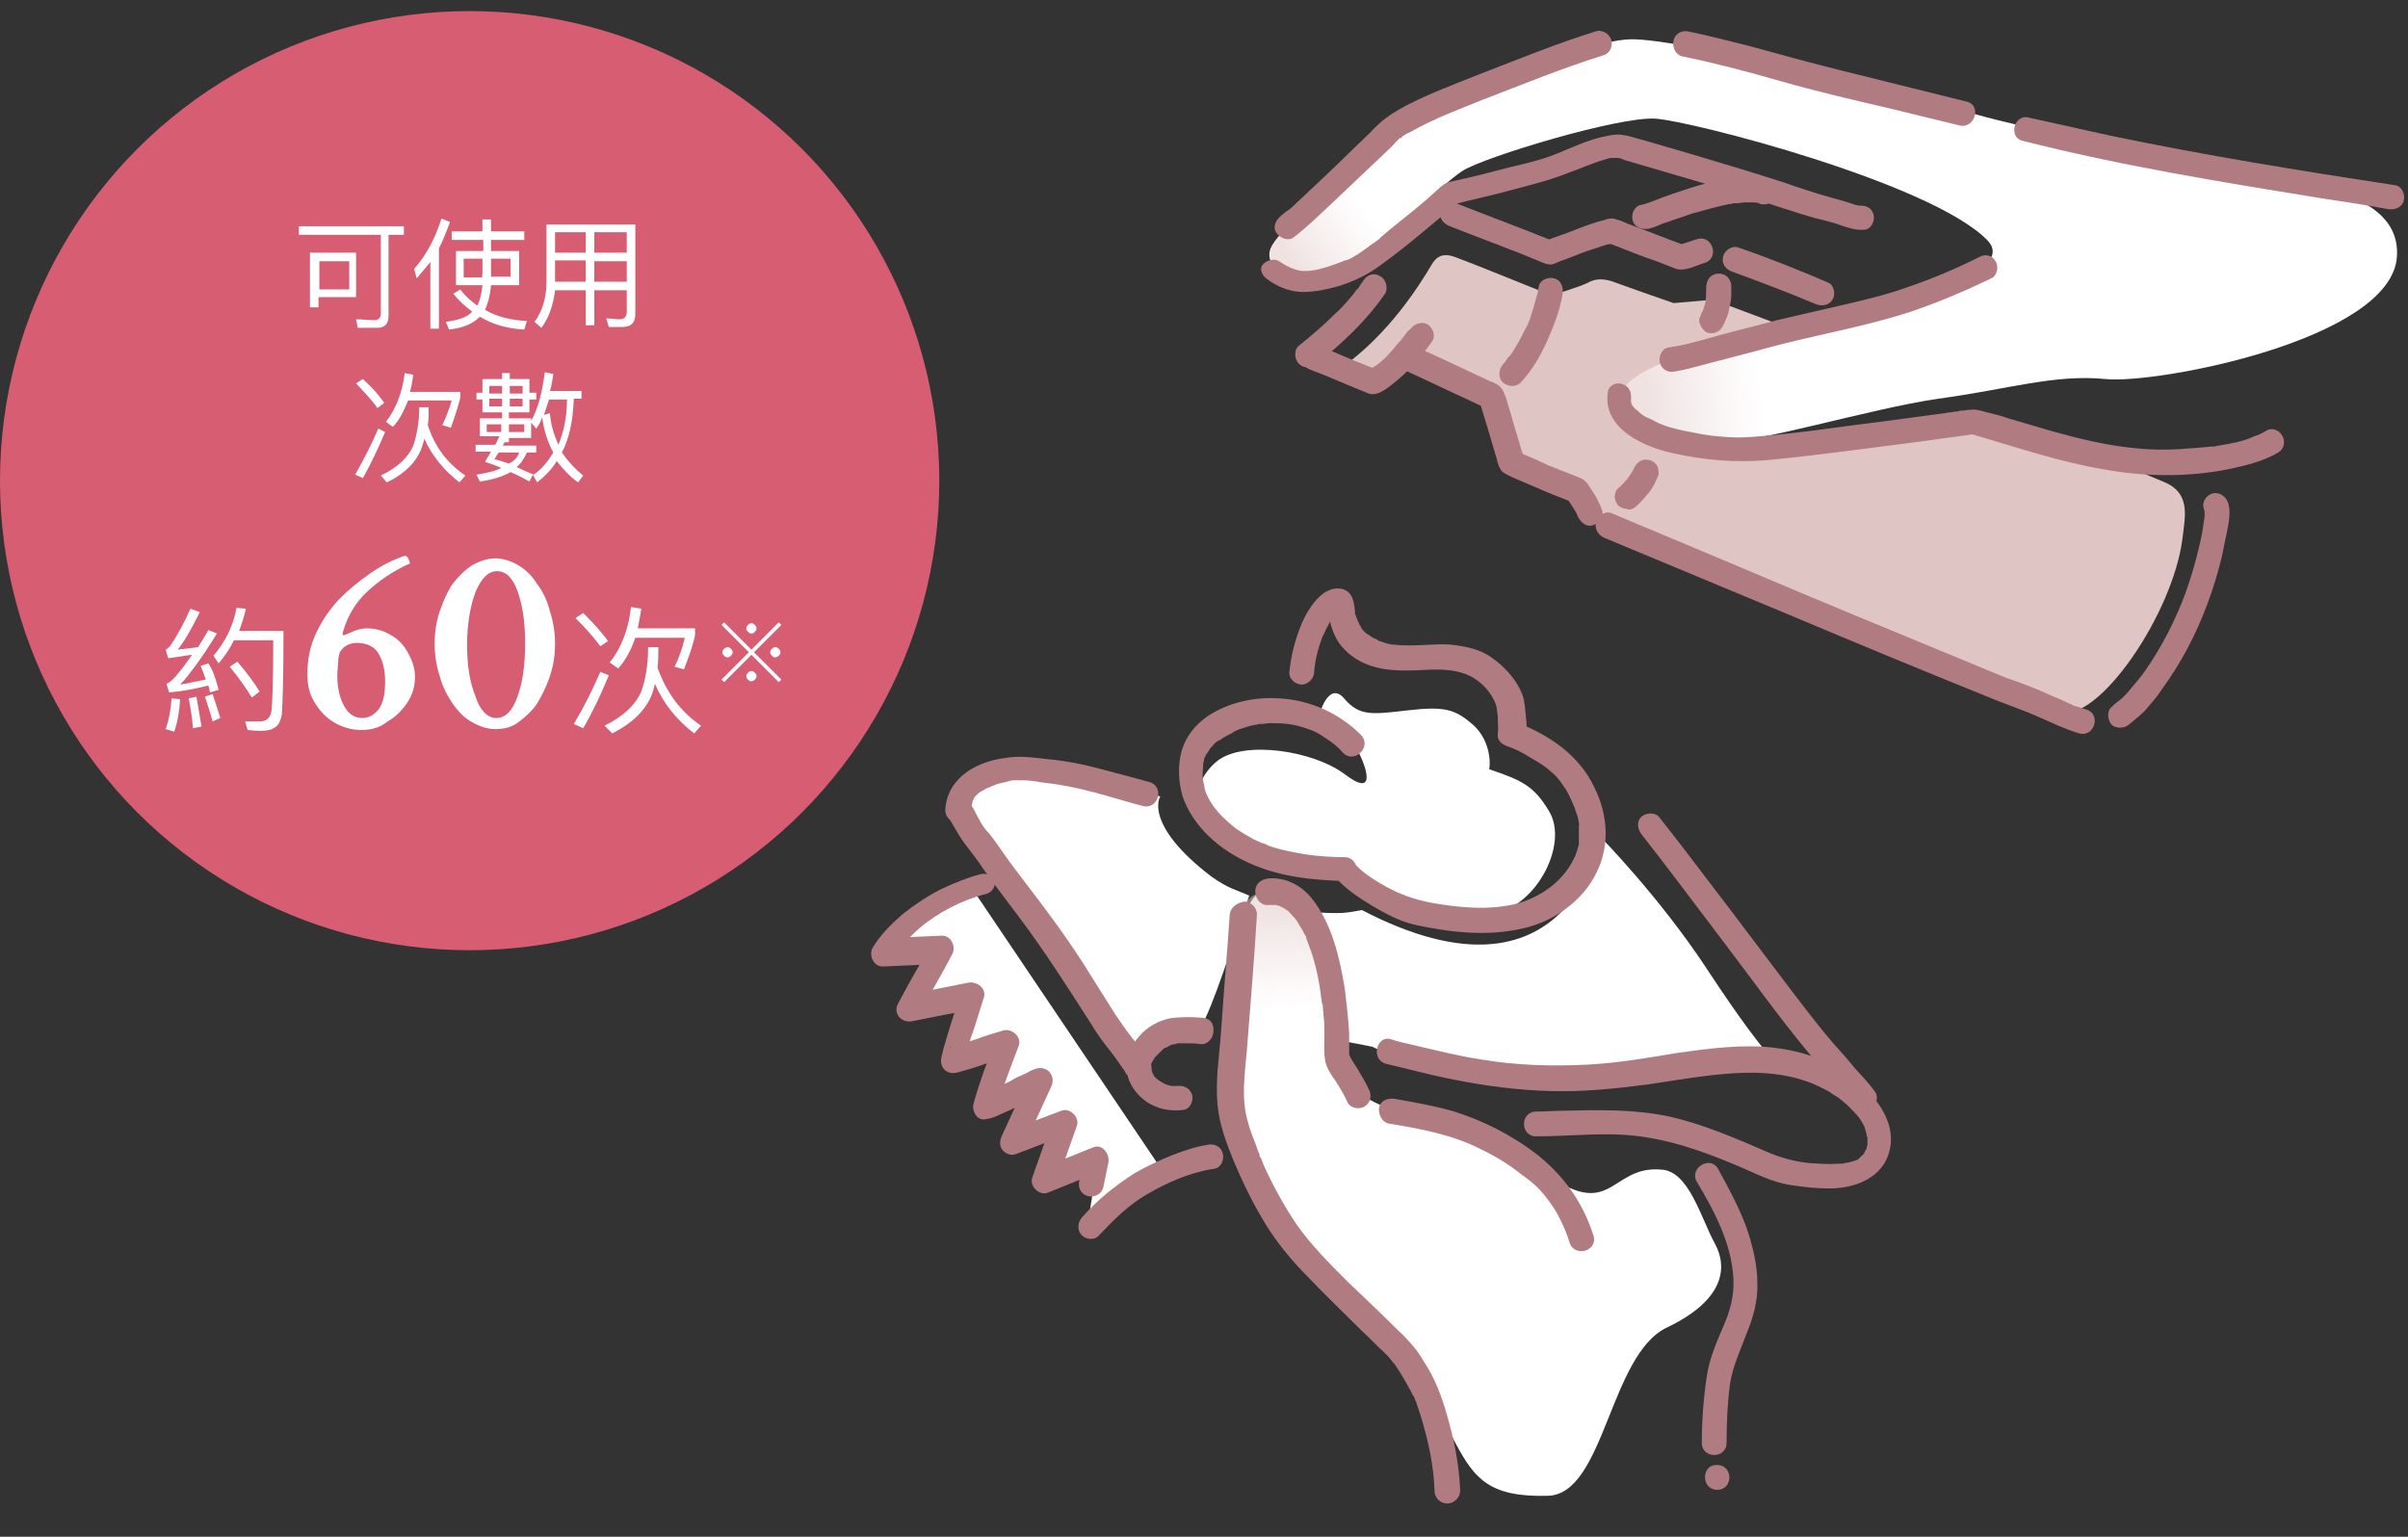
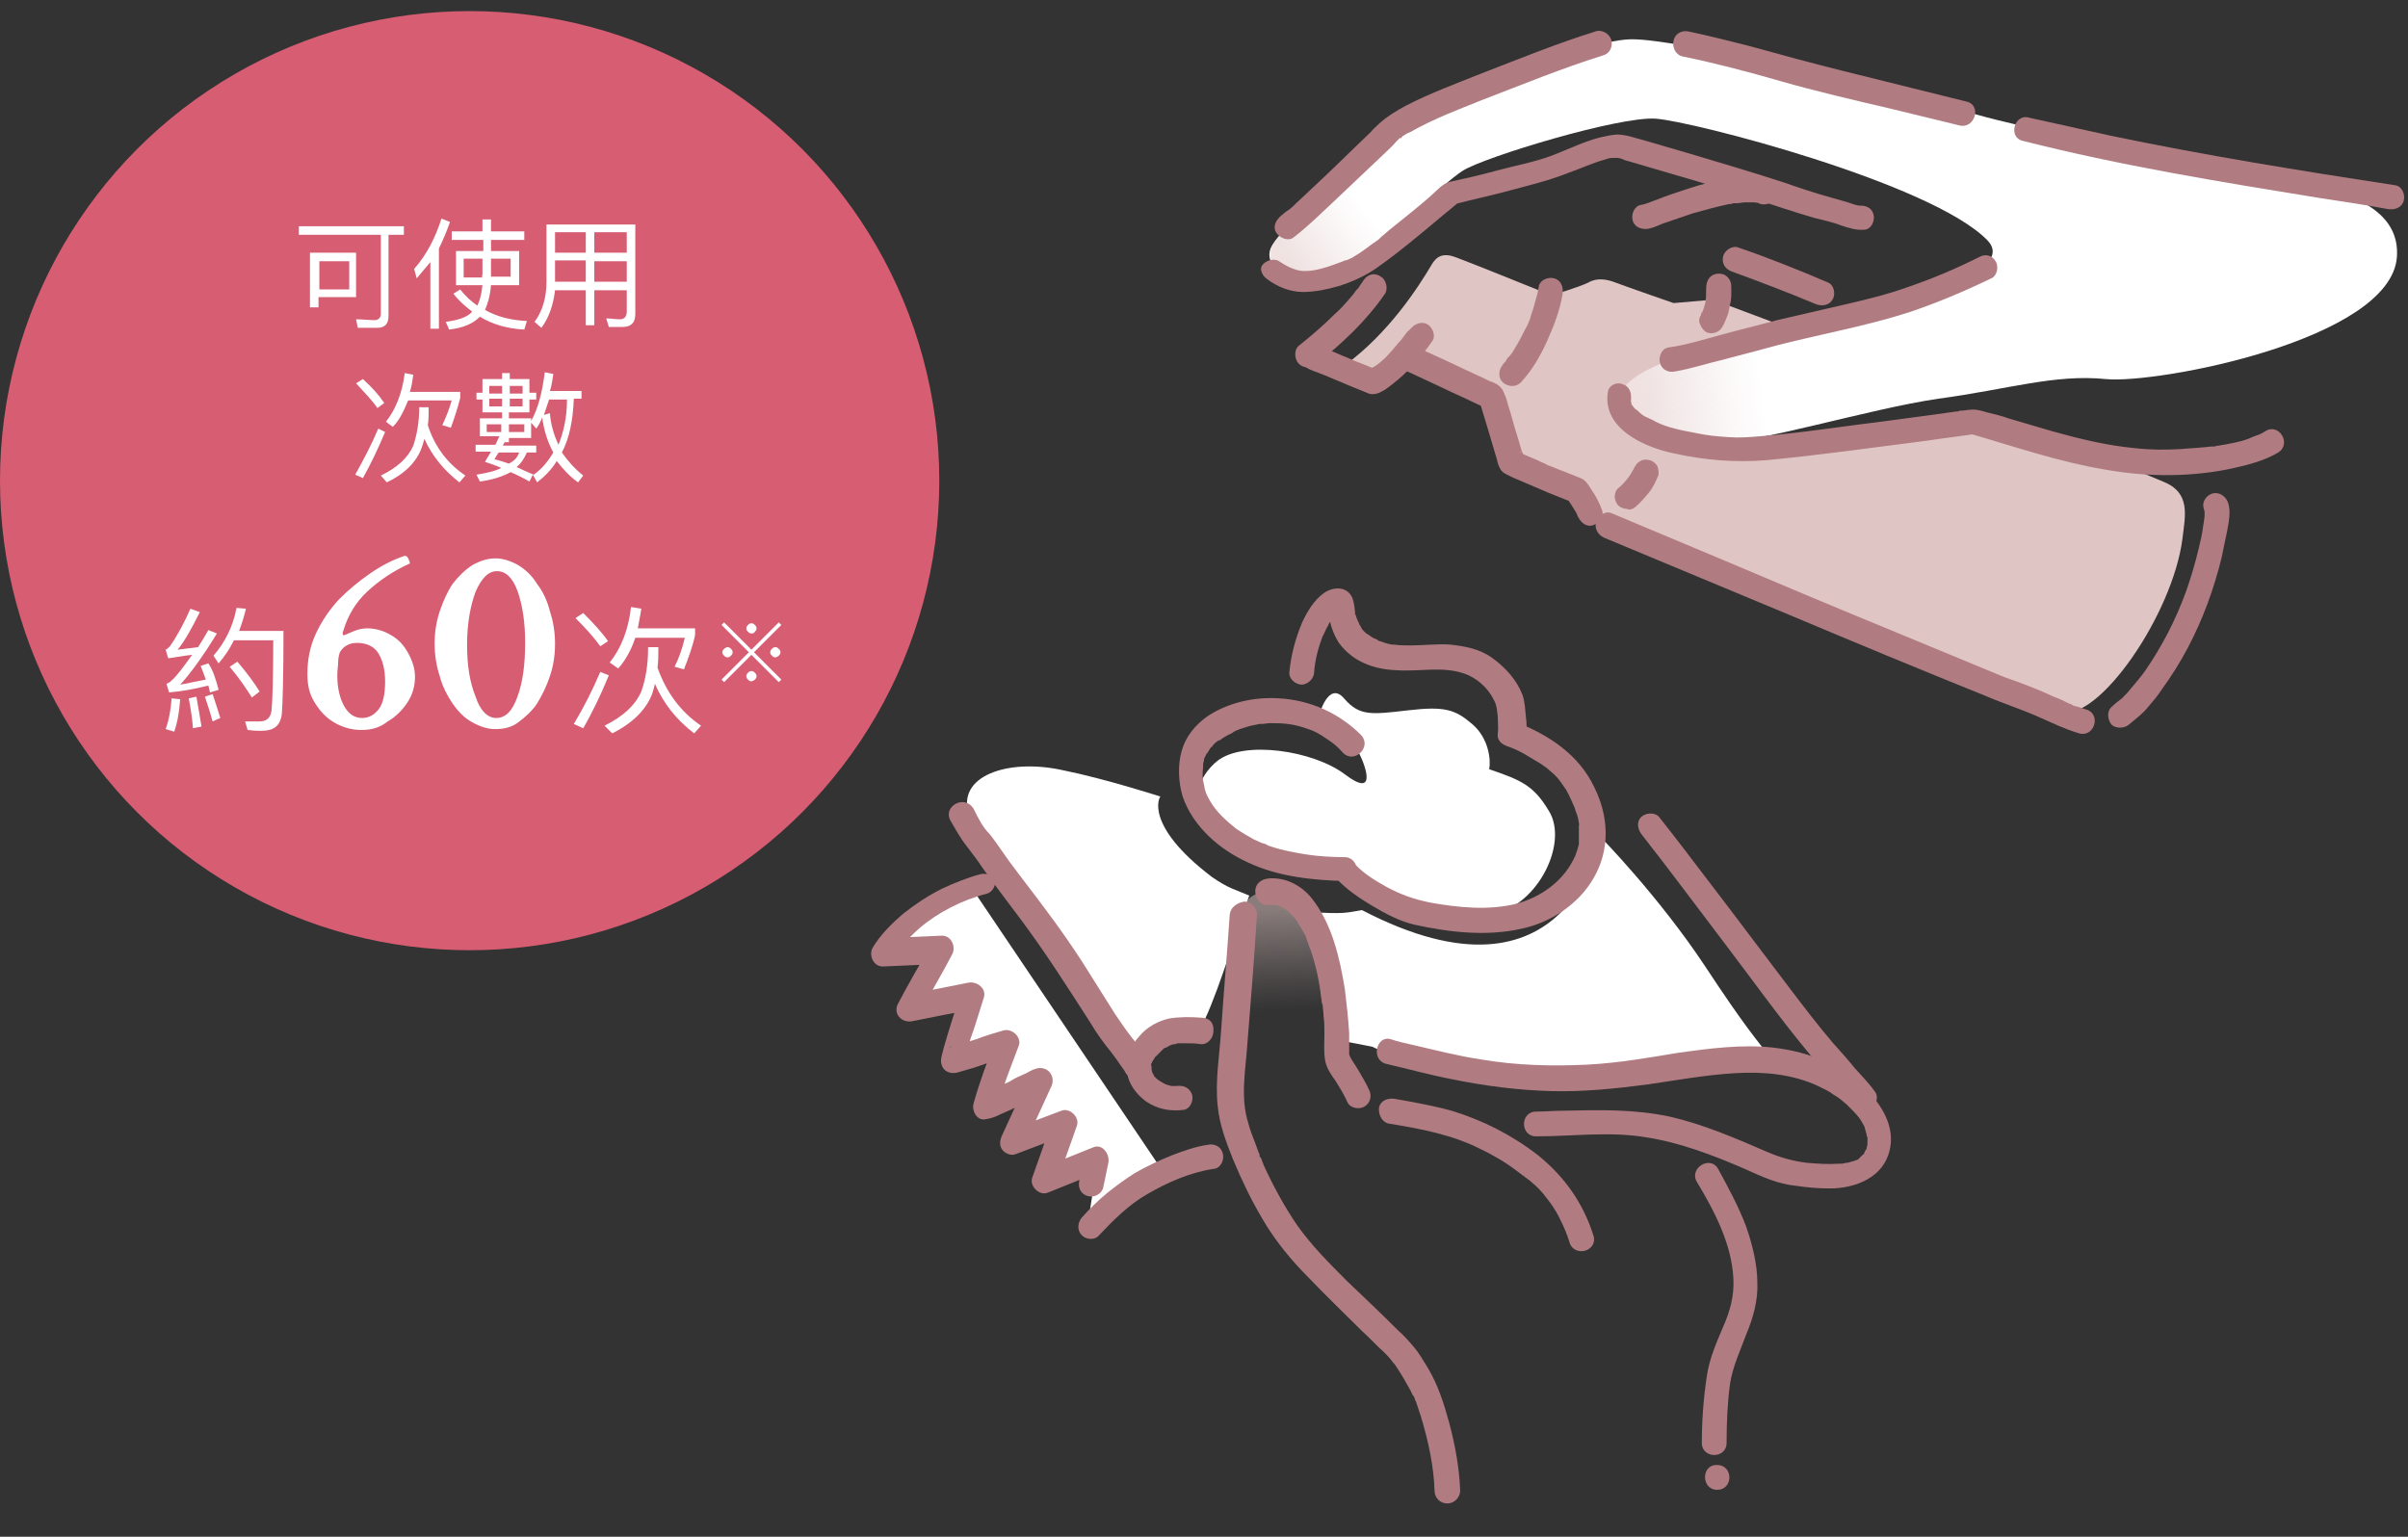
<svg xmlns="http://www.w3.org/2000/svg" version="1.1" id="レイヤー_1" x="0px" y="0px" viewBox="0 0 282 180" style="enable-background:new 0 0 282 180;" xml:space="preserve">
  <rect x="0" y="0" width="282" height="180" fill="#333333" stroke="none" />
  <style type="text/css">
	.st0{fill:#FFFFFF;}
	.st1{fill:url(#SVGID_1_);}
	.st2{fill:#B17C81;}
	.st3{fill:url(#SVGID_2_);}
	.st4{fill:#DFC6C4;}
	.st5{fill:url(#SVGID_3_);}
	.st6{fill:#D75D73;}
	.st7{enable-background:new    ;}
</style>
  <path class="st0" d="M114.4,104.9c-0.8-0.8-2-0.4-4.1,0.6c-2.3,1.1-6.6,6-6.6,6l5.8-0.1l-2.7,6.3l7-0.5l-1.9,6.6l5.5-0.7l-1.7,6.6  l5.8-2.2l-2.5,6.4l5.8-1.9l-1.8,6.2l5.5-1.9l-1.1,7l0.5,0.2l5.9-5.3l1.7-2L114.4,104.9L114.4,104.9z" />
  <path class="st0" d="M135.9,93.3c0,0-6.5-2.1-11.5-3.1c-6.4-1.4-12.5,0.7-10.9,5.3l19.8,29.8c0.1-5.5,5.9-5.3,7.8-5.9  c1.8-3.8,4.3-12.2,5.2-14.5c-1.6-0.7-2.4-0.8-4.4-2.2C133.9,96.6,135.8,93.3,135.9,93.3L135.9,93.3z" />
  <path class="st0" d="M199.7,113.2c-5.5-8.3-12.3-15.2-12.3-15.2s-3.5,21.3-27.9,8.6c-1.9,0.3-1.9,0.5-6.5,0.2c0.1,0.2,1.5,1.8,1.6,2  c2,4.9,3,13.2,3,13.2l3.1,0.6c0,0,6.2,3.2,17.5,3.6c11.2,0.4,25.8-2.9,29.4-2C205.8,121.9,204.3,120.2,199.7,113.2L199.7,113.2z" />
-   <path class="st0" d="M144.6,119.4c0,0-1.4,7-0.2,12.7c1.2,5.7,7.5,15.5,12.7,19.9c17.2,14.4,10.5,23.6,24.2,23.2  c6.6-0.2,7.2-16.5,13.9-19.7s7.2-7,5.6-9.9c-1.6-2.9-3-8.4-6.2-8.6c-6.4-0.6-5.7,7-15.2-0.8c-4.6-3.8-12.9-4.6-17.8-6.8  c-3.9-1.7-5.3-4.1-5.1-8.8c0.2-4.7-1.4-8-2.1-11.1c-0.8-3.1-6.2-7.4-8-3.7C144.6,109.5,144.6,119.4,144.6,119.4L144.6,119.4z" />
  <path class="st0" d="M181.4,95c-1.8-3-3.2-3.6-7-4.9c0.2-1,0-3.6-2-5.3c-2-1.7-3.2-2.1-7.5-1.6s-5.7,0.7-7.5-1.4s-2.9,1.9-2.9,1.9  s3.9,3,4.7,4.6s2,5.2-1.7,2.4s-11.8-4-14.9-1.6c-2.3,1.8-3.4,5.2-1.5,7.3c4,4.6,10.1,5.3,15.7,5.4l-0.1,0.1c1.6,1.5,5.7,3.6,8.2,4  c3.8,0.7,5.3,1.7,9.2,1.3C179.8,106.7,183.8,98.9,181.4,95L181.4,95z" />
  <path class="st0" d="M280.7,30.1c-0.7,9.7-28.1,14.9-34.1,14.3s-11.4,1.2-19.6,2.3c-8.2,1.2-21,5.2-26.2,5.2  c-8.2,0-10.1-2.7-10.1-2.7s-2.5-4.1,0.8-5.9c5.9-3.1,47.6-8.8,41.2-15.2c-6.6-6.7-34.5-13.9-38.8-14.2s-20.1,4.5-22.6,6.1  s-8,7.4-13.5,10.7s-10,1.1-9-1.6c1-2.6,14.2-14.2,15.4-14.8s20.5-9.6,26.8-9.7s34.4,7.1,40.4,8.8s20.6,4.6,25.9,6.1  C262.5,21.1,281.4,20.4,280.7,30.1z" />
  <linearGradient id="SVGID_1_" gradientUnits="userSpaceOnUse" x1="150.231" y1="783.361" x2="149.751" y2="768.463" gradientTransform="matrix(1 0 0 1 0 -662)">
    <stop offset="0.2" style="stop-color:#DFC6C4;stop-opacity:0" />
    <stop offset="0.41" style="stop-color:#DFC6C4;stop-opacity:0.11" />
    <stop offset="0.84" style="stop-color:#DFC6C4;stop-opacity:0.39" />
    <stop offset="1" style="stop-color:#DFC6C4;stop-opacity:0.5" />
  </linearGradient>
  <path class="st1" d="M144.4,118.4c1.3-5.9,1.1-8.4,1-11c-0.1-2.5,3-4.3,6.3-1.5s4.5,7.5,4.1,13.7C155.5,123.1,143.6,122,144.4,118.4  L144.4,118.4z" />
  <path class="st2" d="M144,107.3c-0.3,4.5-0.7,9-1,13.5c-0.2,2.9-0.7,5.8-0.4,8.7c0.2,2.2,1,4.3,1.8,6.3c1,2.4,2.1,4.7,3.4,6.9  c1.5,2.6,3.4,4.9,5.5,7c2.1,2.2,4.1,4.1,6.2,6.2c0.9,0.8,1.7,1.7,2.6,2.5c0.3,0.3,0.6,0.6,0.9,1c0.1,0.2,0.3,0.3,0.4,0.5  c0.2,0.3-0.2-0.3,0,0c0.1,0.1,0.1,0.2,0.2,0.3c0.6,0.9,1.1,1.8,1.6,2.7c0.1,0.2,0.2,0.5,0.4,0.7c0,0.1,0.1,0.2,0.1,0.3  c0.1,0.2,0.1,0.1,0,0c0,0.1,0.1,0.2,0.1,0.2c0.2,0.6,0.4,1.2,0.6,1.8c0.9,3,1.5,5.8,1.6,8.7c0,0.8,0.6,1.5,1.5,1.5  c0.8,0,1.5-0.7,1.5-1.5c-0.1-2.7-0.6-5.4-1.3-8c-0.6-2.2-1.3-4.4-2.5-6.4c-0.5-0.8-1-1.7-1.6-2.4s-1.2-1.4-1.9-2  c-1.9-1.9-3.9-3.8-5.9-5.7c-2.1-2.1-4.2-4.2-5.9-6.6c-1.5-2.2-2.8-4.6-3.9-7c-0.1-0.3-0.2-0.5-0.3-0.8c0,0-0.2-0.4-0.1-0.1  c-0.1-0.1-0.1-0.2-0.1-0.4c-0.2-0.4-0.3-0.8-0.5-1.3c-0.3-0.8-0.6-1.5-0.8-2.3c-1-3.1-0.3-6.4-0.1-9.6c0.4-5,0.8-9.9,1.1-14.9  c0-0.8-0.7-1.5-1.5-1.5C144.6,105.8,144,106.5,144,107.3L144,107.3z" />
  <path class="st2" d="M148.5,106c0.2,0,0.4,0,0.6,0c0.1,0,0.2,0,0.3,0c0.3,0-0.3-0.1,0,0c0.1,0,0.3,0.1,0.4,0.1  c0.1,0,0.2,0.1,0.2,0.1c0.2,0.1-0.3-0.2,0,0c0.1,0.1,0.3,0.1,0.4,0.2c0.1,0.1,0.5,0.4,0.2,0.1c0.3,0.2,0.5,0.5,0.8,0.8  c0.1,0.1,0.1,0.1,0.2,0.2c0.2,0.3-0.2-0.3,0,0c0.1,0.1,0.2,0.3,0.3,0.4c0.2,0.4,0.5,0.8,0.7,1.2c0.1,0.2,0.2,0.4,0.3,0.5  c0,0.1,0.1,0.2,0.1,0.3c-0.1-0.3,0,0,0,0.1c0.2,0.4,0.3,0.9,0.5,1.3c0.6,1.8,1,3.6,1.2,5.4c0,0.2,0.1,0.4,0.1,0.6  c-0.1-0.4,0,0.3,0.1,0.4c0,0.4,0.1,0.8,0.1,1.3c0.1,0.7,0.1,1.4,0.1,2.1c0,1-0.1,2.1,0.1,3.2c0.2,0.9,0.7,1.6,1.2,2.3  c0.5,0.8,1,1.6,1.4,2.5c0.3,0.7,1.4,0.9,2,0.5c0.7-0.4,0.9-1.3,0.5-2c-0.3-0.7-0.8-1.5-1.2-2.2s-0.9-1.3-1.1-1.9c0,0.2,0-0.1,0-0.2  s0-0.3,0-0.4c0-0.3,0-0.6,0-0.9s0-0.6,0-1c-0.1-1.7-0.3-3.4-0.5-5.1c-0.6-3.7-1.5-7.7-3.9-10.7c-1.2-1.5-3.1-2.5-5.1-2.3  c-0.8,0.1-1.5,0.6-1.5,1.5C147,105.3,147.7,106.1,148.5,106L148.5,106z" />
  <path class="st2" d="M162.6,131.6c3.7,0.6,7.5,1.3,10.8,3c1.5,0.7,3,1.6,4.3,2.6c0.1,0.1,0.3,0.2,0.4,0.3c0.1,0.1,0.2,0.1,0.2,0.2  c-0.2-0.1,0,0,0.1,0c0.3,0.3,0.7,0.5,1,0.8c0.6,0.5,1.2,1.1,1.7,1.8c0.5,0.6,1.1,1.5,1.5,2.3c0.5,1,0.9,1.9,1.2,2.9  c0.2,0.8,1,1.2,1.8,1s1.3-1,1-1.8c-1.2-3.8-3.4-6.9-6.5-9.4c-3.1-2.4-6.5-4.1-10.1-5.2c-2.2-0.6-4.4-1-6.7-1.4  c-0.8-0.1-1.6,0.2-1.8,1C161.4,130.5,161.8,131.4,162.6,131.6L162.6,131.6z" />
  <path class="st2" d="M198.7,138.4c2.1,3.5,4.1,7.3,4.3,11.4c0.1,2-0.4,3.8-1.2,5.6c-0.8,1.9-1.6,3.7-1.9,5.7  c-0.4,2.6-0.6,5.3-0.6,7.9c0,1.9,2.9,1.9,2.9,0c0-2.3,0.1-4.7,0.4-6.9c0.3-2,1.2-3.9,1.9-5.8c0.8-1.9,1.4-4,1.3-6.1  c0-2.1-0.6-4.5-1.3-6.5c-0.9-2.4-2.1-4.6-3.3-6.8C200.3,135.3,197.8,136.8,198.7,138.4L198.7,138.4z" />
  <path class="st2" d="M201.1,174.5c1.9,0,1.9-2.9,0-2.9C199.2,171.5,199.2,174.5,201.1,174.5z" />
  <path class="st2" d="M140.7,119.2c-1.3-0.1-2.6-0.1-3.8,0.1c-1.3,0.3-2.6,1-3.5,2.1c-1.1,1.2-1.6,2.7-1.4,4.3  c0.2,1.3,1.1,2.5,2.2,3.3c1.3,0.9,2.8,1.2,4.4,1c0.8-0.1,1.2-1.1,1-1.8c-0.3-0.8-1-1.1-1.8-1c0.3,0,0.1,0-0.1,0c-0.1,0-0.2,0-0.4,0  c0,0-0.1,0-0.2,0c-0.2,0,0.2,0,0.1,0c-0.1,0-0.3-0.1-0.4-0.1c-0.1,0-0.2-0.1-0.3-0.1h-0.1c0,0,0.3,0.1,0.1,0s-0.4-0.2-0.7-0.4  l-0.1-0.1c-0.1-0.1,0.1,0.1,0.1,0.1c-0.1,0-0.2-0.2-0.3-0.2c-0.1-0.1-0.2-0.2-0.2-0.2l-0.1-0.1c-0.1-0.1,0.2,0.3,0,0  c-0.1-0.2-0.2-0.4-0.3-0.5s0.1,0.1,0.1,0.1l-0.1-0.2c0-0.1-0.1-0.2-0.1-0.3c-0.1-0.3,0,0.2,0,0c0-0.1,0-0.2,0-0.3v-0.1  c0-0.1,0.1-0.1,0,0s0,0,0-0.1s0-0.1,0.1-0.2c0-0.1,0-0.1,0.1-0.2c0-0.2,0,0.1-0.1,0.1l0.2-0.3c0.1-0.1,0.1-0.2,0.2-0.3  c-0.2,0.2,0.1-0.2,0,0c0.1-0.1,0.1-0.1,0.2-0.2c0.2-0.2,0.4-0.4,0.6-0.6c0.2-0.2,0,0,0,0l0.1-0.1c0.1-0.1,0.2-0.2,0.4-0.2  c0.1-0.1,0.2-0.1,0.3-0.2c0.2-0.1-0.2,0.1,0,0s0.5-0.2,0.7-0.2c0.1,0,0.3-0.1,0.3-0.1s-0.3,0-0.1,0c0.1,0,0.1,0,0.2,0  c0.3,0,0.6,0,0.8,0c0.6,0,1.2,0,1.8,0.1c0.8,0.1,1.5-0.7,1.5-1.5C142.2,119.8,141.6,119.2,140.7,119.2z" />
  <path class="st2" d="M162.3,124.6c2.6,0.6,5.1,1.3,7.7,1.8c3.9,0.8,7.8,1.3,11.7,1.4c3.8,0.1,7.6-0.3,11.4-0.8  c3.4-0.5,6.7-1.1,10.1-1.3c3.3-0.2,6.7,0.1,9.7,1.5c0.6,0.3,1.3,0.6,1.8,1c0.7,0.4,1,0.7,1.6,1.2c0.5,0.5,1.1,1.1,1.4,1.5  c0.1,0.1,0.4,0.6,0.5,0.8s0.2,0.3,0.2,0.5c0,0,0.1,0.2,0,0.1c0-0.1,0.1,0.2,0.1,0.2c0,0.1,0.1,0.3,0.1,0.4c0,0.1,0,0.2,0.1,0.3  c0,0,0,0.2,0,0.1c0-0.2,0,0.1,0,0.1c0,0.1,0,0.2,0,0.3s0,0.1,0,0.2c0,0.2,0-0.2,0,0.1c0,0.2-0.1,0.3-0.1,0.5c0,0.1,0,0.1-0.1,0.2  c0-0.1,0.1-0.2,0,0c-0.1,0.1-0.1,0.2-0.2,0.4c0,0.1-0.1,0.1-0.2,0.2c0.1-0.1,0.1-0.1,0,0s-0.2,0.2-0.3,0.3l-0.1,0.1c0.2-0.2,0,0,0,0  c-0.1,0.1-0.2,0.2-0.4,0.2c-0.1,0-0.1,0.1-0.2,0.1c-0.2,0.1,0.1,0-0.1,0c-0.3,0.1-0.5,0.2-0.8,0.2c-0.1,0-0.3,0.1-0.5,0.1  c-0.1,0-0.1,0-0.2,0c0.3,0,0,0-0.1,0c-1.3,0.1-2.6,0-3.8-0.1c-1.6-0.2-3.1-0.6-4.7-1.3c-3.7-1.6-7.4-3.2-11.3-4.1  c-4.2-0.9-8.3-0.8-12.6-0.7c-1,0-2.1,0.1-3.1,0.1c-1.9,0-1.9,2.9,0,2.9c4.2,0,8.6-0.6,12.8,0.1c4,0.6,7.9,2.1,11.6,3.7  c2,0.9,3.9,1.8,6.1,2c1.3,0.2,2.6,0.3,3.9,0.3c3,0,6.3-1.3,7-4.5c0.8-3.3-1.7-6.4-4.1-8.3c-2.8-2.2-6.1-3.3-9.6-3.7s-7.4,0.1-11,0.6  c-3.6,0.6-7,1.2-10.7,1.4c-4.1,0.2-8.3,0.1-12.4-0.6c-2.7-0.4-5.4-1.1-8-1.7c-0.9-0.2-1.8-0.4-2.7-0.7  C161.2,121.3,160.5,124.1,162.3,124.6L162.3,124.6z" />
  <path class="st2" d="M128.7,144.7c1.7-1.8,3.5-3.6,5.6-4.8c2.4-1.4,5.1-2.6,7.9-3c0.8-0.1,1.2-1.1,1-1.8c-0.2-0.8-1-1.2-1.8-1  c-1.4,0.2-2.8,0.7-4.1,1.2c-1.5,0.6-3,1.3-4.4,2.1c-1.1,0.7-2.2,1.5-3.2,2.3c-1.1,0.9-2.1,1.9-3,2.9c-0.5,0.6-0.6,1.5,0,2.1  C127.2,145.2,128.2,145.3,128.7,144.7L128.7,144.7z" />
  <path class="st2" d="M111.3,96.1c0.6,1,1.1,2,1.9,3c0.7,0.9,1.3,1.7,1.9,2.6c1.4,2,2.9,3.9,4.3,5.8c3,4,5.6,8.1,8.3,12.3  c0.7,1.2,1.5,2.3,2.4,3.4c0.8,1,1.4,2.1,2.3,3.1l2.1-2.1l-0.4-0.4c-1.3-1.3-3.4,0.7-2.1,2.1l0.4,0.4c1.3,1.4,3.3-0.7,2.1-2.1  c-0.7-0.8-1.2-1.8-1.9-2.6c-0.7-0.9-1.4-1.9-2-2.8c-1.3-2.1-2.6-4.1-3.9-6.2c-1.3-2-2.7-4-4.2-6c-1.4-1.9-2.9-3.8-4.3-5.7  c-0.8-1.1-1.5-2.2-2.3-3.2c-0.4-0.4-0.7-0.8-1-1.3s-0.6-1.1-0.9-1.7C112.9,93,110.4,94.5,111.3,96.1L111.3,96.1z" />
  <path class="st2" d="M192.3,97.8c3.3,4.2,6.4,8.4,9.6,12.6c3.2,4.2,6.4,8.7,9.8,12.8c0.9,1.1,1.9,2.2,2.8,3.3  c0.4,0.5,0.9,1.1,1.3,1.6c0.4,0.4,0.9,0.9,1.2,1.3l0.9-2.1h-0.2c-1.8,0.5-1,3.3,0.8,2.8l0.2-0.1c0.9-0.2,1.4-1.4,0.9-2.1  c-0.7-1-1.6-1.9-2.4-2.8c-0.8-1-1.7-2-2.6-3c-1.7-2-3.3-4.1-4.9-6.2c-3.2-4.2-6.4-8.5-9.7-12.8c-1.9-2.5-3.8-5-5.7-7.4  c-0.5-0.6-1.6-0.5-2.1,0C191.6,96.3,191.8,97.2,192.3,97.8L192.3,97.8z" />
-   <path class="st2" d="M113.8,94.5c0-0.1,0.1-0.6,0-0.2c0-0.1,0.1-0.3,0.1-0.4s0.2-0.4,0-0.1c0.1-0.2,0.2-0.3,0.2-0.4  c0.1-0.1,0.3-0.3,0.1-0.1c0.1-0.1,0.2-0.2,0.3-0.3c0.1-0.1,0.2-0.2,0.4-0.3c-0.2,0.2,0.1-0.1,0.2-0.1c0.3-0.2,0.5-0.3,0.8-0.4  c0.1,0,0.4-0.2,0.2-0.1c0.2-0.1,0.4-0.1,0.5-0.2c0.6-0.2,1.3-0.3,1.9-0.5c-0.3,0,0.1,0,0.2,0s0.3,0,0.4,0c0.3,0,0.6,0,0.9,0  c0.8,0,1.6,0.2,2.4,0.3c1.9,0.2,3.8,0.6,5.7,1.1c1.9,0.5,3.8,1.1,5.7,1.6s2.6-2.3,0.8-2.8s-3.7-1-5.6-1.5c-2.2-0.6-4.3-1-6.5-1.2  c-1.7-0.2-3.2-0.4-4.9-0.1c-1.5,0.2-3,0.7-4.2,1.5c-1.6,1.1-2.6,2.6-2.7,4.6c0,0.8,0.7,1.5,1.5,1.5C113.1,96,113.8,95.3,113.8,94.5  L113.8,94.5z" />
  <path class="st2" d="M114.8,102.4c-1.5,0.4-3,1-4.5,1.7c-1.6,0.8-3.1,1.8-4.5,2.9c-1.4,1.2-2.7,2.5-3.6,4c-0.5,0.9,0.1,2.3,1.3,2.2  c2.3-0.1,4.5-0.2,6.8-0.3l-1.3-2.2c-1.3,2.3-2.6,4.5-3.8,6.8c-0.7,1.2,0.4,2.4,1.7,2.1c2.5-0.5,4.9-1,7.4-1.4l-1.8-1.8  c-0.7,2.1-1.4,4.3-2,6.4c-0.1,0.5-0.3,1-0.3,1.4c0,1.2,1,1.7,2,1.4c1.1-0.3,2.1-0.6,3.2-1c1-0.3,2-0.6,3-0.9l-1.8-1.8  c-1,2.4-1.9,4.9-2.6,7.4c-0.2,0.8,0.4,2,1.4,1.8c0.7-0.1,1.2-0.3,1.8-0.6c0.7-0.3,1.4-0.6,2.1-1c0.7-0.3,1.4-0.7,2.1-1  c0.3-0.1,0.5-0.2,0.8-0.4c0.3-0.1-0.3,0.1-0.1,0c0.3-0.1,0.1,0-0.2,0l-1.3-2.2c-1.1,2.4-2.2,4.8-3.3,7.2c-0.2,0.5-0.3,1.1,0.1,1.6  c0.3,0.4,1,0.7,1.5,0.5c2.1-0.8,4.2-1.6,6.2-2.3l-1.8-1.8c-0.8,2.3-1.6,4.5-2.4,6.8c-0.4,1,0.8,2.2,1.8,1.8c2-0.8,4-1.6,6.1-2.5  l-1.8-1.8l-0.6,2.9c-0.2,0.8,0.2,1.6,1,1.8c0.7,0.2,1.6-0.2,1.8-1l0.6-2.9c0.2-1-0.7-2.3-1.8-1.8c-2,0.8-4,1.6-6.1,2.5l1.8,1.8  c0.8-2.3,1.6-4.5,2.4-6.8c0.4-1-0.8-2.2-1.8-1.8c-2.1,0.8-4.2,1.6-6.2,2.3l1.7,2.1c1.1-2.4,2.2-4.8,3.3-7.2c0.5-1-0.1-2.2-1.3-2.2  c-0.5,0-1.1,0.3-1.6,0.6c-0.7,0.3-1.4,0.6-2,1c-0.7,0.3-1.4,0.7-2.2,1c-0.2,0.1-0.3,0.1-0.5,0.2s0.3-0.1,0.1,0  c-0.1,0-0.1,0.1-0.2,0.1c-0.2,0.1-0.8,0.2-0.1,0.1l1.4,1.8c0.7-2.5,1.7-5,2.6-7.4c0.4-1-0.8-2.1-1.8-1.8c-1,0.3-2.1,0.6-3.1,1  c-0.7,0.2-1.4,0.5-2.2,0.7c-0.2,0.1-0.5,0.1-0.7,0.2c-0.3,0.1-0.6,0,0,0l0.7,0.2c0.2,0.4,0.5,0.8,0.7,1.3c0-0.2-0.1,0.5,0,0.1  c0-0.1,0.1-0.2,0.1-0.3c0.1-0.3,0.2-0.7,0.3-1c0.2-0.8,0.5-1.7,0.8-2.5c0.4-1.2,0.7-2.3,1.1-3.5c0.4-1.1-0.8-2-1.8-1.8  c-2.5,0.5-4.9,1-7.4,1.4l1.7,2.1c1.3-2.3,2.6-4.5,3.8-6.8c0.5-0.9-0.1-2.3-1.3-2.2c-2.3,0.1-4.5,0.2-6.8,0.3l1.3,2.2  c0.1-0.1,0.1-0.2,0.2-0.3c0.1-0.1,0.2-0.2,0.3-0.4c0-0.1,0.1-0.1,0.1-0.2c0.2-0.2-0.2,0.2,0,0c0.7-0.9,1.5-1.7,2.4-2.5  c2.1-1.8,5-3.3,7.8-4c0.8-0.2,1.2-1.1,1-1.8C116.3,102.6,115.5,102.2,114.8,102.4L114.8,102.4z" />
  <path class="st2" d="M153.9,78.7c0.1-1.4,0.5-2.9,1-4.2c0.1-0.1,0.2-0.4,0.3-0.6c0.1-0.3,0.3-0.5,0.4-0.8c0.1-0.2,0.3-0.5,0.5-0.7  c-0.1,0.2,0,0,0.1-0.1s0.2-0.2,0.2-0.3c0.1-0.1,0.2-0.1,0.2-0.2s-0.3,0.1,0,0c0.1,0,0.2-0.1,0.2-0.1c0.1-0.1-0.2,0.1-0.2,0.1h0.1  c0.2,0-0.4,0-0.1,0c-0.3,0-0.5-0.1-0.7-0.3c0,0-0.2-0.3-0.3-0.3c0.1,0,0.1,0.4,0,0.1c0,0.1,0,0.3,0,0.4c0.1,1.3,0.5,2.5,1.2,3.6  c1.6,2.2,4.1,3.1,6.7,3.2c2.7,0.2,5.4-0.5,8,0.4c1.4,0.5,2.7,1.6,3.4,3c0.4,0.7,0.4,1.2,0.5,2c0,0.7,0.1,1.4,0,2.1s0.5,1.2,1.1,1.4  c0.6,0.2,1.3,0.5,2,0.9s1.3,0.8,2,1.2c0.4,0.3,0.3,0.2,0.7,0.5c0.3,0.3,0.6,0.5,0.9,0.8c0.6,0.6,0.8,1,1.3,1.7  c0.4,0.7,0.7,1.4,1,2.1c0.1,0.4,0.3,0.8,0.4,1.2c0,0.2,0.1,0.4,0.1,0.6c0,0,0.1,0.4,0,0.2c0-0.1,0,0.3,0,0.3c0,0.4,0,0.7,0,1.1  c0,0.2,0,0.4,0,0.6c0,0,0,0.3,0,0c0,0.1,0,0.2,0,0.3c-0.1,0.4-0.2,0.7-0.3,1c-0.1,0.2-0.1,0.4-0.2,0.5c-0.1,0.2,0,0,0,0  c-0.1,0.1-0.1,0.3-0.2,0.4c-1.3,2.5-3.7,4.2-6.4,5c-3.4,0.9-7.1,0.5-10.4-0.1c-1.9-0.4-3.3-0.9-5-1.8c-1.6-0.9-2.9-1.7-4-3v2.1  l0.1-0.1c0.9-0.9,0.2-2.5-1-2.5c-1.4,0-3.1-0.1-4.4-0.3c-1.3-0.2-3-0.5-4.4-1c-0.1,0-0.3-0.1-0.4-0.2c-0.1,0-0.2-0.1-0.3-0.1  c0,0-0.3-0.1-0.1,0c-0.4-0.2-0.7-0.3-1.1-0.5c-0.7-0.4-1.4-0.8-2-1.2c-0.5-0.4-1.2-1-1.7-1.5s-1-1.1-1.4-1.8  c-0.4-0.7-0.6-1.1-0.7-1.9c-0.2-0.7-0.2-1.2-0.1-2.1c0,0,0-0.2,0-0.1c0,0.2,0-0.1,0-0.2c0-0.2,0.1-0.3,0.1-0.5s0.1-0.3,0.2-0.5  c0-0.1,0.1-0.1,0.1-0.2c-0.1,0.2,0-0.1,0.1-0.1c0.1-0.2,0.2-0.3,0.3-0.5c0.1-0.1,0.1-0.2,0.2-0.2c-0.1,0.1,0,0,0,0  c0.2-0.3,0.4-0.5,0.7-0.7c0,0,0.1-0.1,0.2-0.1c0,0-0.2,0.2-0.1,0.1c0.1-0.1,0.2-0.1,0.3-0.2c0.2-0.2,0.5-0.3,0.8-0.5  c0.2-0.1,0.5-0.2,0.7-0.4c-0.3,0.1,0.1,0,0.2-0.1c0.2-0.1,0.3-0.1,0.5-0.2c0.6-0.2,1.2-0.4,1.8-0.5c0.2,0,0.3-0.1,0.5-0.1  s-0.2,0,0,0c0.1,0,0.1,0,0.2,0c0.4,0,0.7-0.1,1.1-0.1c1.6,0,2.8,0.1,4.4,0.7c0.7,0.2,1.4,0.6,2.1,1.1c0.8,0.5,1.4,1,2,1.7  c1.3,1.3,3.4-0.7,2.1-2.1c-2.6-2.6-6-4.1-9.6-4.3c-2.9-0.2-6,0.5-8.4,2.1c-1.4,1-2.5,2.3-3,4s-0.4,3.7,0.1,5.4  c1.2,3.5,4.3,6.2,7.6,7.7c3.6,1.7,7.6,2.1,11.5,2.2l-1-2.5l-0.1,0.1c-0.6,0.6-0.5,1.5,0,2.1c1.2,1.3,2.7,2.3,4.2,3.2  c1.5,0.9,3.2,1.8,4.9,2.2c4.1,0.9,8.4,1.4,12.5,0.5c3.4-0.7,6.7-2.8,8.5-5.9c2-3.4,1.8-7.3,0.1-10.7c-1.8-3.8-5.3-6.1-9.1-7.6  l1.1,1.4c0.1-0.7,0.1-1.3,0-2c-0.1-0.9-0.1-1.7-0.4-2.6c-0.7-1.8-2-3.2-3.5-4.3c-1.5-1.1-3.2-1.4-5-1.6c-1.5-0.1-3.1,0.1-4.6,0.1  c-0.7,0-1.3,0-2-0.1c0.2,0-0.1,0-0.2,0c-0.2,0-0.3-0.1-0.5-0.1c-0.3-0.1-0.6-0.2-0.9-0.3c-0.1,0-0.5-0.2-0.2-0.1  c-0.1-0.1-0.2-0.1-0.4-0.2c-0.3-0.1-0.5-0.3-0.8-0.5c0.2,0.2-0.1-0.1-0.2-0.1c-0.1-0.1-0.2-0.2-0.3-0.3c-0.1-0.1-0.3-0.3-0.1-0.1  c-0.1-0.1-0.2-0.3-0.3-0.5c-0.1-0.1-0.1-0.2-0.2-0.4c-0.1-0.2-0.1-0.1,0,0c0-0.1-0.1-0.1-0.1-0.2c-0.1-0.2-0.1-0.3-0.2-0.5  c0-0.1,0-0.2-0.1-0.2c-0.1-0.2,0,0.3,0,0.1c0-0.6-0.1-1.4-0.3-2c-0.6-1.5-2.3-1.4-3.4-0.6c-1.1,0.8-1.9,2.1-2.5,3.4  c-0.8,1.9-1.3,3.8-1.5,5.8c-0.1,0.8,0.7,1.5,1.5,1.5C153.3,80.1,153.9,79.4,153.9,78.7L153.9,78.7z" />
  <linearGradient id="SVGID_2_" gradientUnits="userSpaceOnUse" x1="209.912" y1="707.816" x2="192.895" y2="709.826" gradientTransform="matrix(1 0 0 1 0 -662)">
    <stop offset="0.2" style="stop-color:#DFC6C4;stop-opacity:0" />
    <stop offset="0.41" style="stop-color:#DFC6C4;stop-opacity:0.11" />
    <stop offset="0.84" style="stop-color:#DFC6C4;stop-opacity:0.39" />
    <stop offset="1" style="stop-color:#DFC6C4;stop-opacity:0.5" />
  </linearGradient>
  <path class="st3" d="M204.9,40c-7,1.7-8.9,2.1-11.9,2.5c-2.8,0.4-4.8,4.2-1,7.3s11.7,3.8,16.4,2.4C212.2,51,208.9,39,204.9,40  L204.9,40z" />
  <path class="st4" d="M245.1,53.1c-5.1-1.3-7.8-1.2-12.9-3.3c-2.2-0.9-27.7,3.4-30,3c-3.8-0.7-12.4-1.8-12.4-6.2  c0-4.9,20.4-7.9,20.4-7.9l-9.6-3.6l-4.6,0.4c0,0-5.2-1.8-6.8-2.4c-1-0.4-2.2-0.6-3.2,0c-1,0.5-4.3,1.5-4.3,1.5s-9.9-4-11.3-4.5  c-1.4-0.5-2.2-0.1-2.8,1c-1.6,2.7-5,7.9-10,11.6c3.9,1.6,3.8,1.7,3.8,1.7l3.3-2.3l9.8,4.2l3.1,7.4l6.8,3l2.6,3.6  c0,0,35.8,15.5,54.4,23.1c4.4,1.1,13.1-11.5,14.2-20.4c0.3-2.6,1-5.3-2.3-6.6C247.9,54.2,246.7,53.5,245.1,53.1L245.1,53.1z" />
  <path class="st2" d="M231.8,30.1c-2.8,1.4-5.4,2.5-8.3,3.5c-2.5,0.9-5,1.5-7.6,2.1s-5.2,1.2-7.8,1.8c-2.2,0.6-4.3,1.1-6.5,1.7  c-2.2,0.6-4.1,1.2-6.2,1.5c-0.8,0.1-1.2,1.1-1,1.8c0.2,0.8,1,1.2,1.8,1c1.8-0.3,3.6-0.9,5.3-1.3c2.3-0.6,4.6-1.2,6.8-1.8  c5.1-1.3,10.2-2.2,15.2-3.8c3.3-1.1,6.6-2.5,9.7-4c0.7-0.3,0.9-1.4,0.5-2C233.3,29.9,232.5,29.7,231.8,30.1L231.8,30.1z" />
  <linearGradient id="SVGID_3_" gradientUnits="userSpaceOnUse" x1="162.227" y1="685.198" x2="151.577" y2="693.143" gradientTransform="matrix(1 0 0 1 0 -662)">
    <stop offset="0.2" style="stop-color:#DFC6C4;stop-opacity:0" />
    <stop offset="0.41" style="stop-color:#DFC6C4;stop-opacity:0.11" />
    <stop offset="0.84" style="stop-color:#DFC6C4;stop-opacity:0.39" />
    <stop offset="1" style="stop-color:#DFC6C4;stop-opacity:0.5" />
  </linearGradient>
  <path class="st5" d="M156.7,21.3c-4,3.9-5.1,4.9-6.9,6.4c-1.7,1.4-1.6,4.7,2.1,5.2c3.6,0.5,9.2-2.2,11.8-5  C165.7,25.6,159,19,156.7,21.3L156.7,21.3z" />
  <path class="st2" d="M188.3,45.9c-0.7,4.3,4.3,6.5,7.7,7.2c3.6,0.8,7.2,1.1,10.9,0.8c6.3-0.6,12.6-1.5,18.9-2.3  c1.9-0.3,3.8-0.5,5.7-0.8h-0.8c5.2,1.5,10.4,3.3,15.8,4.2c5,0.9,10.3,0.9,15.2-0.2c1.8-0.4,3.6-0.9,5.1-1.8c1.6-1,0.1-3.5-1.5-2.5  c-0.3,0.2-0.7,0.4-1,0.5s0.1,0,0,0s-0.2,0.1-0.3,0.1c-0.2,0.1-0.5,0.2-0.7,0.3c-1.1,0.4-2.3,0.6-3.5,0.8c-0.2,0-0.4,0.1-0.5,0.1  s-0.2,0-0.2,0s0.2,0,0,0c-0.4,0-0.8,0.1-1.2,0.1c-0.8,0.1-1.6,0.1-2.5,0.2c-1.8,0.1-3.5,0.1-5.3-0.1c-3.3-0.3-6.6-1.1-9.8-2  c-1.7-0.5-3.4-1-5.1-1.5c-0.8-0.3-1.7-0.5-2.5-0.7c-0.7-0.2-1.3-0.4-2-0.3c-0.3,0-0.7,0.1-1,0.1c-0.1,0-0.3,0-0.4,0.1  c-0.1,0-0.2,0-0.3,0c-0.3,0,0.1,0,0,0c-0.4,0.1-0.8,0.1-1.3,0.2c-2.2,0.3-4.4,0.6-6.7,0.9c-5,0.6-9.9,1.4-14.9,1.8  c-1.2,0.1-2.4,0.2-3.7,0.1c-1.5-0.1-2.5-0.2-3.9-0.5c-1.6-0.3-3.2-0.6-4.6-1.3c-0.3-0.2-0.6-0.3-1-0.5c-0.3-0.1-0.7-0.4-0.8-0.5  s-0.4-0.4-0.6-0.5c-0.1-0.1-0.3-0.3-0.1-0.1c-0.1-0.1-0.2-0.3-0.3-0.4c-0.1-0.1-0.1-0.3,0-0.1c0-0.1-0.1-0.2-0.1-0.3  c-0.1-0.2,0,0.2,0-0.1c0-0.1,0.1-0.5,0-0.1c0.1-0.8-0.2-1.6-1-1.8C189.4,44.7,188.4,45.1,188.3,45.9L188.3,45.9z" />
  <path class="st2" d="M186.8,3.7c-4.5,1.4-8.9,3.2-13.3,4.9c-3,1.2-6,2.3-8.9,3.8c-1.1,0.6-2.1,1.2-3,2c-0.4,0.4-0.8,0.7-1.1,1.1  c-1.8,1.7-3.6,3.5-5.4,5.2c-1.1,1-2.1,2-3.2,3c-0.4,0.4-0.8,0.8-1.3,1.1c-0.2,0.1-0.3,0.3-0.5,0.4c-0.1,0.1-0.6,0.5-0.1,0.1  c-0.6,0.5-1,1.3-0.5,2c0.4,0.6,1.4,1,2,0.5c1.7-1.3,3.2-2.8,4.7-4.2c1.9-1.8,3.8-3.6,5.7-5.4c0.5-0.5,1.1-1,1.6-1.6  c0.1-0.1,0.2-0.2,0.3-0.3c0,0,0.3-0.3,0.2-0.1c-0.2,0.2,0.2-0.1,0.2-0.2c0.3-0.2,0.6-0.4,0.9-0.5c1.4-0.8,2.9-1.5,4.3-2.1  c1.2-0.5,2.7-1.1,4.2-1.7c4.7-1.8,9.3-3.7,14.1-5.2c0.8-0.2,1.2-1,1-1.8S187.5,3.4,186.8,3.7L186.8,3.7z" />
  <path class="st2" d="M197,6.6c3.9,0.8,7.7,1.8,11.5,2.9c4.2,1.2,8.5,2.2,12.8,3.2l8.2,2c1.8,0.4,2.6-2.4,0.8-2.8  c-4.8-1.2-9.7-2.4-14.5-3.6c-3.6-0.9-7.3-1.9-10.9-2.9c-2.4-0.6-4.7-1.2-7.1-1.7c-0.8-0.2-1.6,0.2-1.8,1  C195.8,5.5,196.2,6.4,197,6.6L197,6.6z" />
  <path class="st2" d="M236.9,16.5c11.4,2.9,23.1,4.8,34.8,6.7c2.7,0.4,5.3,0.8,8,1.3c0.8,0.1,1.6-0.2,1.8-1c0.2-0.7-0.2-1.7-1-1.8  c-11.1-1.7-22.3-3.5-33.3-5.8c-3.2-0.7-6.3-1.4-9.5-2.1C235.9,13.2,235.1,16.1,236.9,16.5L236.9,16.5z" />
  <path class="st2" d="M148.4,32.7c1.2,0.9,2.7,1.5,4.2,1.5c1.4,0,2.8-0.3,4.2-0.7c1.6-0.5,3.1-1.2,4.4-2.1c2.7-1.9,5.3-4.1,7.8-6.2  c0.7-0.6,1.4-1.1,2-1.7l-0.6,0.4c1.9-0.5,3.8-0.9,5.7-1.4c2.6-0.7,5.2-1.3,7.7-2.3c1.4-0.5,2.7-1.1,4.1-1.5c0.3-0.1,0.6-0.2,0.9-0.2  c0.1,0,0.5,0,0.2,0c0.1,0,0.3,0,0.4,0c0.1,0,0.1,0,0.2,0c0.3,0-0.2,0-0.1,0c0,0,0.6,0.1,0.6,0.2c0.6,0.2,1.1,0.3,1.7,0.5  c4.5,1.3,8.9,2.6,13.4,4c2.4,0.8,4.8,1.6,7.2,2.3c1.1,0.3,2.2,0.5,3.2,0.9c0.9,0.3,1.8,0.6,2.8,0.5c0.8-0.1,1.2-1.1,1-1.8  c-0.2-0.8-1-1.1-1.8-1c0,0,0.3-0.1,0.1,0c-0.1,0,0.1,0,0.1,0c-0.2,0-0.3-0.1-0.5-0.1c-0.3-0.1-0.6-0.2-0.9-0.3  c-0.7-0.2-1.4-0.4-2.1-0.6c-1.8-0.5-3.6-1.1-5.3-1.7c-3.7-1.2-7.4-2.3-11.1-3.4c-1.8-0.5-3.7-1.1-5.5-1.6c-0.8-0.2-1.6-0.5-2.4-0.6  c-0.6-0.1-1.1,0-1.7,0.1c-2.3,0.4-4.4,1.5-6.5,2.3s-4.4,1.2-6.6,1.8c-1.8,0.5-3.6,0.9-5.4,1.3c-0.9,0.2-1.6,1.1-2.3,1.7  c-1.5,1.3-3,2.5-4.5,3.7c-0.4,0.3-0.8,0.7-1.2,1c-0.1,0.1-0.2,0.2-0.3,0.3c-0.1,0.1-0.3,0.2-0.1,0.1c-0.2,0.1-0.4,0.3-0.6,0.4  c-0.7,0.5-1.3,1-2,1.4c-0.2,0.1-0.4,0.3-0.7,0.4c-0.1,0.1-0.1,0,0,0c-0.2,0.1-0.4,0.2-0.6,0.2c-0.4,0.2-0.8,0.3-1.3,0.5  c-1.4,0.5-3.1,1-4.4,0.6c-0.7-0.2-1.4-0.6-2-1s-1.6-0.1-2,0.5C147.5,31.5,147.8,32.3,148.4,32.7L148.4,32.7z" />
  <path class="st2" d="M207.1,21C207.2,21.1,207.2,21.1,207.1,21c-0.2-0.1-0.4-0.2-0.6-0.2c-0.3-0.1-0.5-0.1-0.8-0.1s-0.7,0-1,0  c-0.8,0-1.6,0.1-2.5,0.3c-1.5,0.2-3,0.6-4.5,1.1c-1.2,0.4-2.5,0.8-3.7,1.3c-0.6,0.2-1.2,0.5-1.8,0.6c-0.8,0.1-1.2,1.1-1,1.8  c0.2,0.8,1,1.1,1.8,1c0.6-0.1,1.2-0.4,1.7-0.6c1.2-0.4,2.3-0.8,3.5-1.2c1.4-0.4,2.9-0.8,4.3-1.1c0.2,0,0.3,0,0.5-0.1  c0.1,0,0.2,0,0.3,0c-0.1,0-0.1,0,0.1,0c0.3,0,0.7-0.1,1-0.1s0.7,0,1,0c0.1,0,0.5,0.1,0.5,0c-0.4-0.1-0.4-0.1-0.2,0s0.3,0.1,0.5,0.2  C208.2,24.3,208.9,21.5,207.1,21L207.1,21z" />
  <path class="st2" d="M159.7,32.8c-0.1,0.2-0.3,0.4-0.4,0.6c-0.1,0.1-0.1,0.2-0.2,0.3c0,0-0.2,0.3-0.1,0.1c-0.3,0.3-0.5,0.7-0.8,1  c-0.6,0.7-1.2,1.4-1.9,2c-1.3,1.3-2.7,2.5-4.2,3.7c-0.6,0.5-0.5,1.6,0,2.1c0.6,0.6,1.4,0.5,2.1,0c3-2.4,5.8-5,8-8.2  c0.4-0.6,0.1-1.7-0.5-2C161,31.9,160.2,32.1,159.7,32.8L159.7,32.8z" />
  <path class="st2" d="M152.9,43c0.6,0.4,1.4,0.6,2.1,0.9c1,0.4,2.1,0.9,3.1,1.3c0.7,0.3,1.5,0.6,2.2,0.9c1.2,0.4,2.6-1,3.5-1.7  c1.5-1.3,2.8-2.8,3.9-4.4c0.5-0.6,0.1-1.6-0.5-2c-0.7-0.4-1.5-0.1-2,0.5c-0.1,0.1-0.2,0.2-0.3,0.3c0.1-0.2-0.2,0.2-0.2,0.2  c-0.2,0.3-0.4,0.5-0.6,0.8c-0.5,0.5-0.9,1.1-1.4,1.6c-0.4,0.5-0.9,0.9-1.4,1.3c0,0-0.4,0.3-0.2,0.1c-0.1,0.1-0.2,0.2-0.3,0.2  c-0.2,0.2-0.4,0.3-0.7,0.4l1.1-0.1c-1.1-0.5-2.3-0.9-3.4-1.4c-0.8-0.3-1.6-0.7-2.4-1c-0.1-0.1-0.6-0.3-0.2-0.1  c-0.1-0.1-0.3-0.1-0.4-0.2c-0.1-0.1-0.3-0.1-0.4-0.2C152.7,39.5,151.3,42,152.9,43L152.9,43z" />
  <path class="st2" d="M178.1,44.8c1.3-1.4,2.3-3.1,3.1-4.9c0.8-1.8,1.5-3.6,1.8-5.5c0.1-0.8-0.2-1.6-1-1.8c-0.7-0.2-1.7,0.2-1.8,1  s-0.4,1.6-0.6,2.4c-0.1,0.4-0.3,0.8-0.4,1.3c-0.2,0.5-0.3,0.8-0.5,1.1c-0.4,0.8-0.8,1.6-1.3,2.4c-0.2,0.4-0.5,0.8-0.8,1.1  c0,0-0.2,0.2-0.1,0.1c0.1-0.1-0.1,0.1-0.1,0.2c-0.1,0.2-0.3,0.3-0.4,0.5c-0.5,0.6-0.6,1.5,0,2.1C176.6,45.3,177.5,45.4,178.1,44.8z" />
  <path class="st2" d="M191.5,59.4c0.6-0.5,1.1-1.1,1.6-1.7c0.5-0.6,0.8-1.3,1.1-2c0.1-0.3,0-0.8-0.1-1.1c-0.2-0.3-0.5-0.6-0.9-0.7  c-0.4-0.1-0.8-0.1-1.1,0.1l-0.3,0.2c-0.2,0.2-0.3,0.4-0.4,0.6v0.1l0.1-0.4c-0.2,0.6-0.6,1.1-0.9,1.6l0.2-0.3c-0.4,0.5-0.8,1-1.3,1.4  c-0.3,0.2-0.4,0.7-0.4,1s0.2,0.8,0.4,1s0.6,0.4,1,0.4C190.9,59.8,191.2,59.6,191.5,59.4L191.5,59.4z" />
  <path class="st2" d="M201.7,38.3c0.3-0.5,0.5-1.1,0.7-1.6c0.1-0.5,0.2-1,0.3-1.5s0-1.1,0.1-1.6l-0.1,0.4v-0.1c0.2-0.7-0.2-1.6-1-1.8  s-1.6,0.2-1.8,1c-0.1,0.3-0.1,0.7-0.1,1.1c0,0.4,0,0.8-0.1,1.2l0.1-0.4c-0.1,0.6-0.3,1.2-0.5,1.8l0.1-0.4c-0.1,0.2-0.2,0.3-0.2,0.5  c-0.2,0.3-0.3,0.7-0.1,1.1c0.1,0.3,0.4,0.7,0.7,0.9C200.4,39.2,201.3,39,201.7,38.3L201.7,38.3z" />
  <path class="st2" d="M164.2,43.2c0.3,0.1-0.3-0.1-0.1,0C164.2,43.2,164.2,43.3,164.2,43.2c0.3,0.2,0.5,0.3,0.6,0.3  c0.4,0.2,0.9,0.4,1.3,0.6c1.1,0.5,2.1,1,3.2,1.5c1,0.5,2,0.9,3,1.4c0.6,0.3,1.2,0.6,1.9,0.8l-1-1c0.7,2.3,1.4,4.6,2.1,7  c0.1,0.5,0.3,1.1,0.6,1.4c0.3,0.3,0.8,0.5,1.2,0.7c1.4,0.6,2.8,1.2,4.2,1.8c1,0.4,2,0.8,3,1.2l-0.9-0.7c0.2,0.3,0.4,0.6,0.6,0.9  c0.2,0.3,0.3,0.5,0.5,0.8c0.1,0.1,0.1,0.2,0.2,0.4c0,0.1,0.3,0.6,0.1,0.2c0.3,0.7,1,1.3,1.8,1c0.7-0.2,1.3-1.1,1-1.8  c-0.3-0.8-0.7-1.6-1.2-2.3c-0.4-0.6-0.6-1.1-1.3-1.4c-0.7-0.3-1.3-0.5-2-0.8c-0.6-0.2-1.2-0.5-1.8-0.7c-0.1,0-0.3-0.1,0,0  c-0.1,0-0.1-0.1-0.2-0.1c-0.1-0.1-0.3-0.1-0.4-0.2c-0.3-0.1-0.6-0.3-0.9-0.4c-0.5-0.2-0.9-0.4-1.4-0.6c-0.1-0.1-0.3-0.1-0.4-0.2  l-0.1-0.1l0,0c0.2,0,0.6,0.8,0.6,0.8c0-0.3-0.2-0.6-0.3-0.9c-0.2-0.6-0.3-1.1-0.5-1.7c-0.4-1.2-0.7-2.5-1.1-3.7  c-0.1-0.4-0.2-0.8-0.4-1.2c-0.2-0.6-0.5-1-1.1-1.3c-0.2-0.1-0.3-0.1,0,0c-0.2-0.1-0.4-0.2-0.5-0.2c-0.5-0.2-1-0.5-1.5-0.7  c-2.6-1.2-5.2-2.5-7.9-3.6c-0.7-0.3-1.6,0.3-1.8,1C162.9,42.2,163.4,42.9,164.2,43.2L164.2,43.2z" />
-   <path class="st2" d="M169.8,26.5c3.5,1.4,7.2,2.7,10.7,4.2c0.5,0.2,1,0.4,1.5,0.2c0.2-0.1,0.5-0.2,0.7-0.3c0.9-0.3,1.8-0.7,2.6-1  c0.9-0.3,1.8-0.6,2.7-0.9c0.3-0.1,0.6-0.1,0.9-0.2c0.2-0.1-0.4,0-0.2,0c0.1,0-0.3-0.1-0.3,0s0.2,0.1,0.3,0.1c1.8,0.7,3.5,1.4,5.3,2  c0.8,0.3,1.5,0.6,2.3,0.9c1.1,0.3,2.3-0.4,3.3-0.7c1.8-0.5,1-3.3-0.8-2.8c-0.8,0.2-1.6,0.6-2.4,0.7h0.8c-2.2-0.8-4.4-1.7-6.6-2.5  c-0.4-0.2-0.9-0.4-1.3-0.5c-0.5-0.2-1-0.1-1.5,0.1c-1.3,0.3-2.5,0.8-3.8,1.3c-1,0.4-2,0.7-3,1.1h0.8c-3.7-1.5-7.5-2.9-11.3-4.4  c-0.7-0.3-1.6,0.3-1.8,1C168.5,25.5,169,26.2,169.8,26.5L169.8,26.5z" />
  <path class="st2" d="M187.9,63c7.2,3,14.4,6,21.6,9c7.6,3.2,15.3,6.4,23,9.5c2.1,0.9,4.3,1.6,6.3,2.5c1.6,0.7,3,1.4,4.7,1.9  c1.8,0.5,2.6-2.3,0.8-2.8c-0.4-0.1-0.8-0.3-1.3-0.4c-0.1,0-0.3-0.1-0.4-0.2c-0.1,0-0.2-0.1-0.3-0.1c0.1,0.1,0.1,0,0,0  c-0.6-0.3-1.2-0.6-1.8-0.8c-1.9-0.9-3.8-1.6-5.8-2.3c-3.9-1.6-7.7-3.2-11.6-4.8c-7.3-3-14.7-6.1-22-9.2c-4.1-1.7-8.3-3.5-12.4-5.2  c-0.7-0.3-1.6,0.3-1.8,1C186.7,62,187.2,62.7,187.9,63L187.9,63z" />
  <path class="st2" d="M202.8,31.8c3.3,1.2,6.7,2.5,9.8,3.8c0.7,0.3,1.6,0.2,2-0.5c0.4-0.6,0.2-1.7-0.5-2c-3.5-1.5-7-2.9-10.5-4.1  c-0.7-0.3-1.6,0.3-1.8,1C201.6,30.8,202,31.5,202.8,31.8L202.8,31.8z" />
  <path class="st2" d="M249.4,84.8c0.7-0.6,1.4-1.1,2-1.8c0.6-0.7,1.3-1.5,1.8-2.3c1.1-1.5,2.1-3.1,3-4.8c1.8-3.4,3.1-7,4-10.7  c0.2-1,0.4-2,0.6-2.9c0.2-1.1,0.5-2.4,0.1-3.5c-0.3-0.7-1-1.2-1.8-1c-0.7,0.2-1.3,1-1,1.8c0.2,0.6,0,1.4-0.1,2.1  c-0.1,0.8-0.3,1.7-0.5,2.5c-0.4,1.7-0.9,3.4-1.5,5.1c-1.2,3.3-2.8,6.4-4.8,9.3c-0.5,0.7-1.1,1.4-1.7,2.1c-0.3,0.4-0.6,0.7-1,1.1  c-0.4,0.3-0.8,0.6-1.2,1c-0.6,0.5-0.5,1.5,0,2.1C247.9,85.4,248.9,85.3,249.4,84.8L249.4,84.8z" />
  <circle class="st6" cx="55" cy="56.3" r="55" />
  <g class="st7">
    <path class="st0" d="M47.3,26.5v1h-1.8V37c0,0.9-0.4,1.4-1.3,1.4h-2.3l-0.2-1c0.8,0,1.5,0.1,2.2,0.1c0.4,0,0.7-0.3,0.7-0.7v-9.3   h-9.6v-1H47.3z M41.8,34.8h-4.5V36h-1v-6.4h5.4V34.8z M40.9,33.9v-3.3h-3.5v3.3H40.9z" />
    <path class="st0" d="M48.8,32.6l-0.3-1.1c1.5-1.7,2.5-3.7,3.2-5.9l1,0.4c-0.4,1.1-0.8,2.1-1.3,3.1v9.4h-1v-7.8   C49.8,31.4,49.3,32,48.8,32.6z M56.5,27.1v-1.4h1v1.4h3.9v1h-3.9v1.3h3.3v4h-3.3c-0.1,1.3-0.4,2.2-0.7,2.9c1.4,0.8,3,1.2,4.9,1.3   l-0.3,1c-2-0.1-3.7-0.6-5.2-1.5c-0.8,0.8-1.9,1.3-3.6,1.5l-0.4-0.9c1.4-0.2,2.5-0.5,3.1-1.2c-0.8-0.6-1.6-1.3-2.2-2.1l0.8-0.5   c0.6,0.8,1.3,1.4,2,1.9c0.3-0.6,0.5-1.4,0.6-2.4h-3.1v-4h3.2v-1.3h-3.7v-1H56.5z M56.5,32.1v-1.8h-2.2v2.2h2.2   C56.4,32.4,56.5,32.2,56.5,32.1z M59.8,30.3h-2.3v1.8c0,0.1,0,0.2,0,0.3h2.3V30.3z" />
    <path class="st0" d="M63.4,38.4l-0.8-0.7c0.9-1.2,1.4-2.8,1.4-4.7v-6.7h10.4v10.5c0,1-0.5,1.5-1.5,1.5h-1.6l-0.3-1   c0.6,0,1.1,0.1,1.6,0.1c0.5,0,0.8-0.3,0.8-0.9V34h-3.8v4.1h-1V34h-3.6C64.8,35.7,64.3,37.2,63.4,38.4z M65,27.2v2.4h3.6v-2.4H65z    M65,33h3.6v-2.5H65V33z M73.4,27.2h-3.8v2.4h3.8V27.2z M73.4,30.6h-3.8V33h3.8V30.6z" />
  </g>
  <g class="st7">
    <path class="st0" d="M45.1,50.6c-0.8,1.9-1.7,3.8-2.6,5.4l-0.9-0.4c1-1.8,1.9-3.5,2.7-5.4L45.1,50.6z M45,47.2l-0.8,0.6   c-0.6-0.9-1.5-1.8-2.5-2.9l0.8-0.5C43.6,45.4,44.4,46.3,45,47.2z M50.2,47.7c0,0.8,0,1.5-0.1,2.1c0.8,2.5,2.3,4.5,4.4,5.9l-0.7,0.8   c-1.8-1.4-3.2-3.1-4.1-5.1c-0.1,0.4-0.2,0.7-0.3,1c-0.6,1.7-2,3.1-4.1,4.1l-0.7-0.8c1.9-0.9,3.2-2.1,3.8-3.5   c0.4-1.2,0.7-2.7,0.7-4.5H50.2z M46,50l-0.8-0.6c1.1-1.4,1.9-3.3,2.2-5.7l1,0.2c-0.1,0.7-0.2,1.4-0.4,2h5.9v0.7   c-0.3,1.2-0.7,2.4-1.1,3.5l-1-0.3c0.4-0.9,0.8-1.8,1.1-2.9h-5.1C47.3,48.1,46.8,49.2,46,50z" />
    <path class="st0" d="M62,56.4c-0.7-0.4-1.5-0.8-2.2-1.1c-0.9,0.5-2.1,0.9-3.6,1.1l-0.4-0.8c1.2-0.2,2.2-0.4,2.9-0.8   c-0.7-0.3-1.3-0.5-1.9-0.7c0.2-0.4,0.5-0.8,0.7-1.2h-1.8v-0.8H58c0.2-0.3,0.3-0.7,0.5-1h-2.3V49h2.6v-0.7h-2.3v-1.5h-0.7V46h0.7   v-1.6h2.3v-0.7h0.9v0.7H62V46h0.8v0.8H62v1.5h-2.4V49h2.6v0.3c0.8-1.4,1.3-3.3,1.6-5.7l1,0.2c-0.1,0.7-0.2,1.4-0.4,2h3.7v0.9h-0.9   c-0.1,2.5-0.5,4.6-1.4,6.3c0.7,1,1.5,1.9,2.5,2.7l-0.6,0.8c-1-0.7-1.8-1.6-2.5-2.5c-0.6,1-1.4,1.8-2.3,2.5l-0.5-0.9L62,56.4z    M58.8,49.7H57v0.9h1.7V49.7z M58.8,46.1v-0.9h-1.5v0.9H58.8z M58.8,46.7h-1.5v0.9h1.5V46.7z M60.8,53h-2.4   c-0.2,0.3-0.4,0.6-0.5,0.8c0.5,0.1,1.1,0.3,1.7,0.5C60.2,54,60.6,53.6,60.8,53z M63.5,48.9c-0.2,0.5-0.4,0.9-0.7,1.3l-0.6-0.7v1.8   h-2.6v0.5h-0.5c-0.1,0.2-0.2,0.3-0.2,0.4h3.9V53h-1.1c-0.3,0.7-0.7,1.3-1.2,1.7c0.6,0.3,1.3,0.6,2,0.9c1-0.7,1.7-1.6,2.3-2.6   C64.2,51.9,63.7,50.5,63.5,48.9z M61.2,46.1v-0.9h-1.5v0.9H61.2z M61.2,46.7h-1.5v0.9h1.5V46.7z M61.4,49.7h-1.8v0.9h1.8V49.7z    M63.7,48.6l0.7-0.2c0.1,1.4,0.5,2.6,1,3.7c0.6-1.5,1-3.2,1-5.3h-2.1C64.1,47.4,63.9,48,63.7,48.6z" />
  </g>
  <g>
    <g class="st7">
      <path class="st0" d="M21.1,81.9c-0.1,1.4-0.3,2.7-0.7,3.8l-1-0.3c0.4-1.1,0.6-2.3,0.7-3.6L21.1,81.9z M25.6,80.8l-1,0.3    c-0.1-0.3-0.1-0.5-0.2-0.8c-1.6,0.4-3.2,0.7-4.6,0.8l-0.3-1c0.2-0.1,0.4-0.2,0.5-0.3c0.7-0.6,1.5-1.7,2.5-3.1    c-1,0.1-1.9,0.3-2.8,0.4l-0.3-1c0.2-0.1,0.3-0.2,0.5-0.4c0.9-1.3,1.7-2.8,2.4-4.4l1.1,0.4c-0.9,1.8-1.7,3.3-2.6,4.4    c0.8-0.1,1.6-0.2,2.4-0.3c0.4-0.6,0.8-1.3,1.2-2l1,0.4c-1.7,2.8-3.2,4.8-4.3,6c1-0.2,2-0.4,3-0.6c-0.2-0.6-0.4-1.1-0.6-1.6    l0.9-0.3C24.9,78.4,25.3,79.6,25.6,80.8z M23.6,85.1l-1,0.2c-0.1-1.3-0.3-2.5-0.5-3.5l0.9-0.2C23.2,82.7,23.4,83.9,23.6,85.1z     M25.8,84.1l-0.9,0.4c-0.3-1.1-0.6-2-0.9-2.9l0.9-0.3C25.2,82.2,25.5,83.1,25.8,84.1z M28.8,71.3c-0.2,0.9-0.5,1.8-0.8,2.6h5.2    c0,5.3-0.1,8.6-0.2,9.8c-0.2,1.3-0.9,1.9-2.4,1.9c-0.3,0-0.8,0-1.6-0.1l-0.3-1c0.7,0,1.2,0,1.7,0c0.8,0,1.3-0.4,1.4-1.3    c0.1-0.9,0.2-3.6,0.2-8.2h-4.6c-0.5,1-1.1,1.9-1.8,2.7L25,76.8c1.3-1.5,2.3-3.4,2.7-5.6L28.8,71.3z M30.4,81l-0.9,0.7    c-0.7-1.1-1.5-2.3-2.6-3.6l0.9-0.6C28.9,78.8,29.8,80,30.4,81z" />
    </g>
    <g class="st7">
      <path class="st0" d="M71.3,79.1c-0.9,2.2-1.9,4.3-3,6.2l-1.1-0.5c1.2-2,2.2-4,3.1-6.1L71.3,79.1z M71.2,75.1l-0.9,0.6    c-0.7-1-1.7-2.1-2.9-3.3l0.9-0.6C69.6,73.1,70.6,74.2,71.2,75.1z M77.1,75.8c0,0.9,0,1.7-0.1,2.4c1,2.8,2.6,5.1,5.1,6.8l-0.8,0.9    c-2.1-1.6-3.6-3.5-4.6-5.8c-0.1,0.4-0.2,0.8-0.3,1.1c-0.7,1.9-2.3,3.5-4.7,4.7L70.8,85c2.2-1.1,3.6-2.4,4.3-4    c0.5-1.4,0.8-3.1,0.8-5.2H77.1z M72.4,78.3l-1-0.7c1.3-1.6,2.2-3.8,2.5-6.5l1.2,0.2c-0.1,0.8-0.3,1.6-0.4,2.3h6.7v0.8    c-0.3,1.4-0.8,2.7-1.3,4l-1.1-0.3c0.5-1,0.9-2.1,1.2-3.4h-5.8C73.9,76.2,73.2,77.4,72.4,78.3z" />
    </g>
    <g>
      <polygon class="st0" points="91.2,79.9 88,76.7 84.8,79.9 84.5,79.6 87.7,76.4 84.5,73.2 84.8,72.9 88,76.1 91.2,72.9 91.5,73.2     88.3,76.4 91.5,79.6   " />
      <path class="st0" d="M85.2,77c-0.2,0-0.3-0.1-0.4-0.2s-0.2-0.2-0.2-0.4c0-0.2,0.1-0.3,0.2-0.4s0.3-0.2,0.4-0.2    c0.2,0,0.3,0.1,0.4,0.2s0.2,0.2,0.2,0.4c0,0.2-0.1,0.3-0.2,0.4S85.4,77,85.2,77z" />
      <path class="st0" d="M90.8,77c-0.2,0-0.3-0.1-0.4-0.2s-0.2-0.2-0.2-0.4c0-0.2,0.1-0.3,0.2-0.4s0.2-0.2,0.4-0.2    c0.2,0,0.3,0.1,0.4,0.2s0.2,0.2,0.2,0.4c0,0.2-0.1,0.3-0.2,0.4C91.1,76.9,90.9,77,90.8,77z" />
      <path class="st0" d="M88,79.8c-0.2,0-0.3-0.1-0.4-0.2s-0.2-0.2-0.2-0.4c0-0.2,0.1-0.3,0.2-0.4s0.2-0.2,0.4-0.2    c0.2,0,0.3,0.1,0.4,0.2s0.2,0.2,0.2,0.4c0,0.2-0.1,0.3-0.2,0.4C88.3,79.7,88.1,79.8,88,79.8z" />
      <path class="st0" d="M88,74.2c-0.2,0-0.3-0.1-0.4-0.2s-0.2-0.2-0.2-0.4c0-0.2,0.1-0.3,0.2-0.4S87.8,73,88,73    c0.2,0,0.3,0.1,0.4,0.2s0.2,0.2,0.2,0.4c0,0.2-0.1,0.3-0.2,0.4C88.3,74.2,88.1,74.2,88,74.2z" />
    </g>
    <g>
      <path class="st0" d="M42.3,85.5c-1.1,0-2.2-0.3-3.2-0.9s-1.7-1.4-2.3-2.4s-0.8-2-0.8-3.3c0-1.6,0.3-3.2,1-4.7s1.6-2.8,2.7-4    c1.1-1.1,2.3-2.1,3.6-3s2.6-1.6,4.1-2.1c0.2,0,0.3,0.1,0.4,0.3c0.1,0.2,0.2,0.4,0.2,0.6c-2,0.9-3.6,2-5,3.3s-2.3,2.9-2.8,4.6    c-0.1,0.2-0.1,0.4,0,0.5h0.1c0.3-0.1,0.7-0.3,1.2-0.5s1-0.3,1.5-0.3c1,0,2,0.3,2.8,0.8c0.9,0.5,1.5,1.2,2,2.1s0.8,1.8,0.8,2.8    c0,1.1-0.3,2.1-0.9,3c-0.6,0.9-1.4,1.7-2.3,2.2C44.4,85.3,43.4,85.5,42.3,85.5z M42.4,84.1c0.8,0,1.5-0.4,2-1.1s0.7-1.8,0.7-3.2    c0-1.4-0.3-2.5-0.8-3.3s-1.4-1.2-2.5-1.2c-0.4,0-0.9,0.1-1.2,0.3c-0.4,0.2-0.6,0.5-0.8,0.8c-0.1,0.3-0.2,0.7-0.2,1.2    c0,0.4-0.1,0.9-0.1,1.5c0,1.5,0.3,2.7,0.8,3.6C40.8,83.6,41.5,84.1,42.4,84.1z M58,85.4c-0.9,0-1.8-0.3-2.7-0.8s-1.6-1.2-2.3-2.2    c-0.6-0.9-1.2-2-1.5-3.2c-0.4-1.2-0.6-2.5-0.6-3.8c0-1.4,0.2-2.6,0.6-3.8c0.4-1.2,0.9-2.3,1.5-3.2c0.7-0.9,1.4-1.6,2.3-2.2    c0.9-0.5,1.8-0.8,2.7-0.8s1.8,0.3,2.7,0.8c0.8,0.5,1.6,1.2,2.2,2.2c0.7,0.9,1.2,2,1.5,3.2c0.4,1.2,0.6,2.5,0.6,3.8    c0,1.4-0.2,2.6-0.6,3.8c-0.4,1.2-0.9,2.2-1.5,3.2c-0.6,0.9-1.4,1.6-2.2,2.2S59,85.4,58,85.4z M58.1,84.1c1.1,0,1.9-0.8,2.5-2.5    c0.6-1.6,0.9-3.7,0.9-6.3c0-2.4-0.3-4.4-0.9-6.1c-0.6-1.6-1.4-2.3-2.4-2.3s-1.8,0.8-2.5,2.4c-0.6,1.6-1,3.7-1,6.2    c0,2.4,0.3,4.4,1,6.1C56.2,83.2,57.1,84.1,58.1,84.1z" />
    </g>
  </g>
</svg>